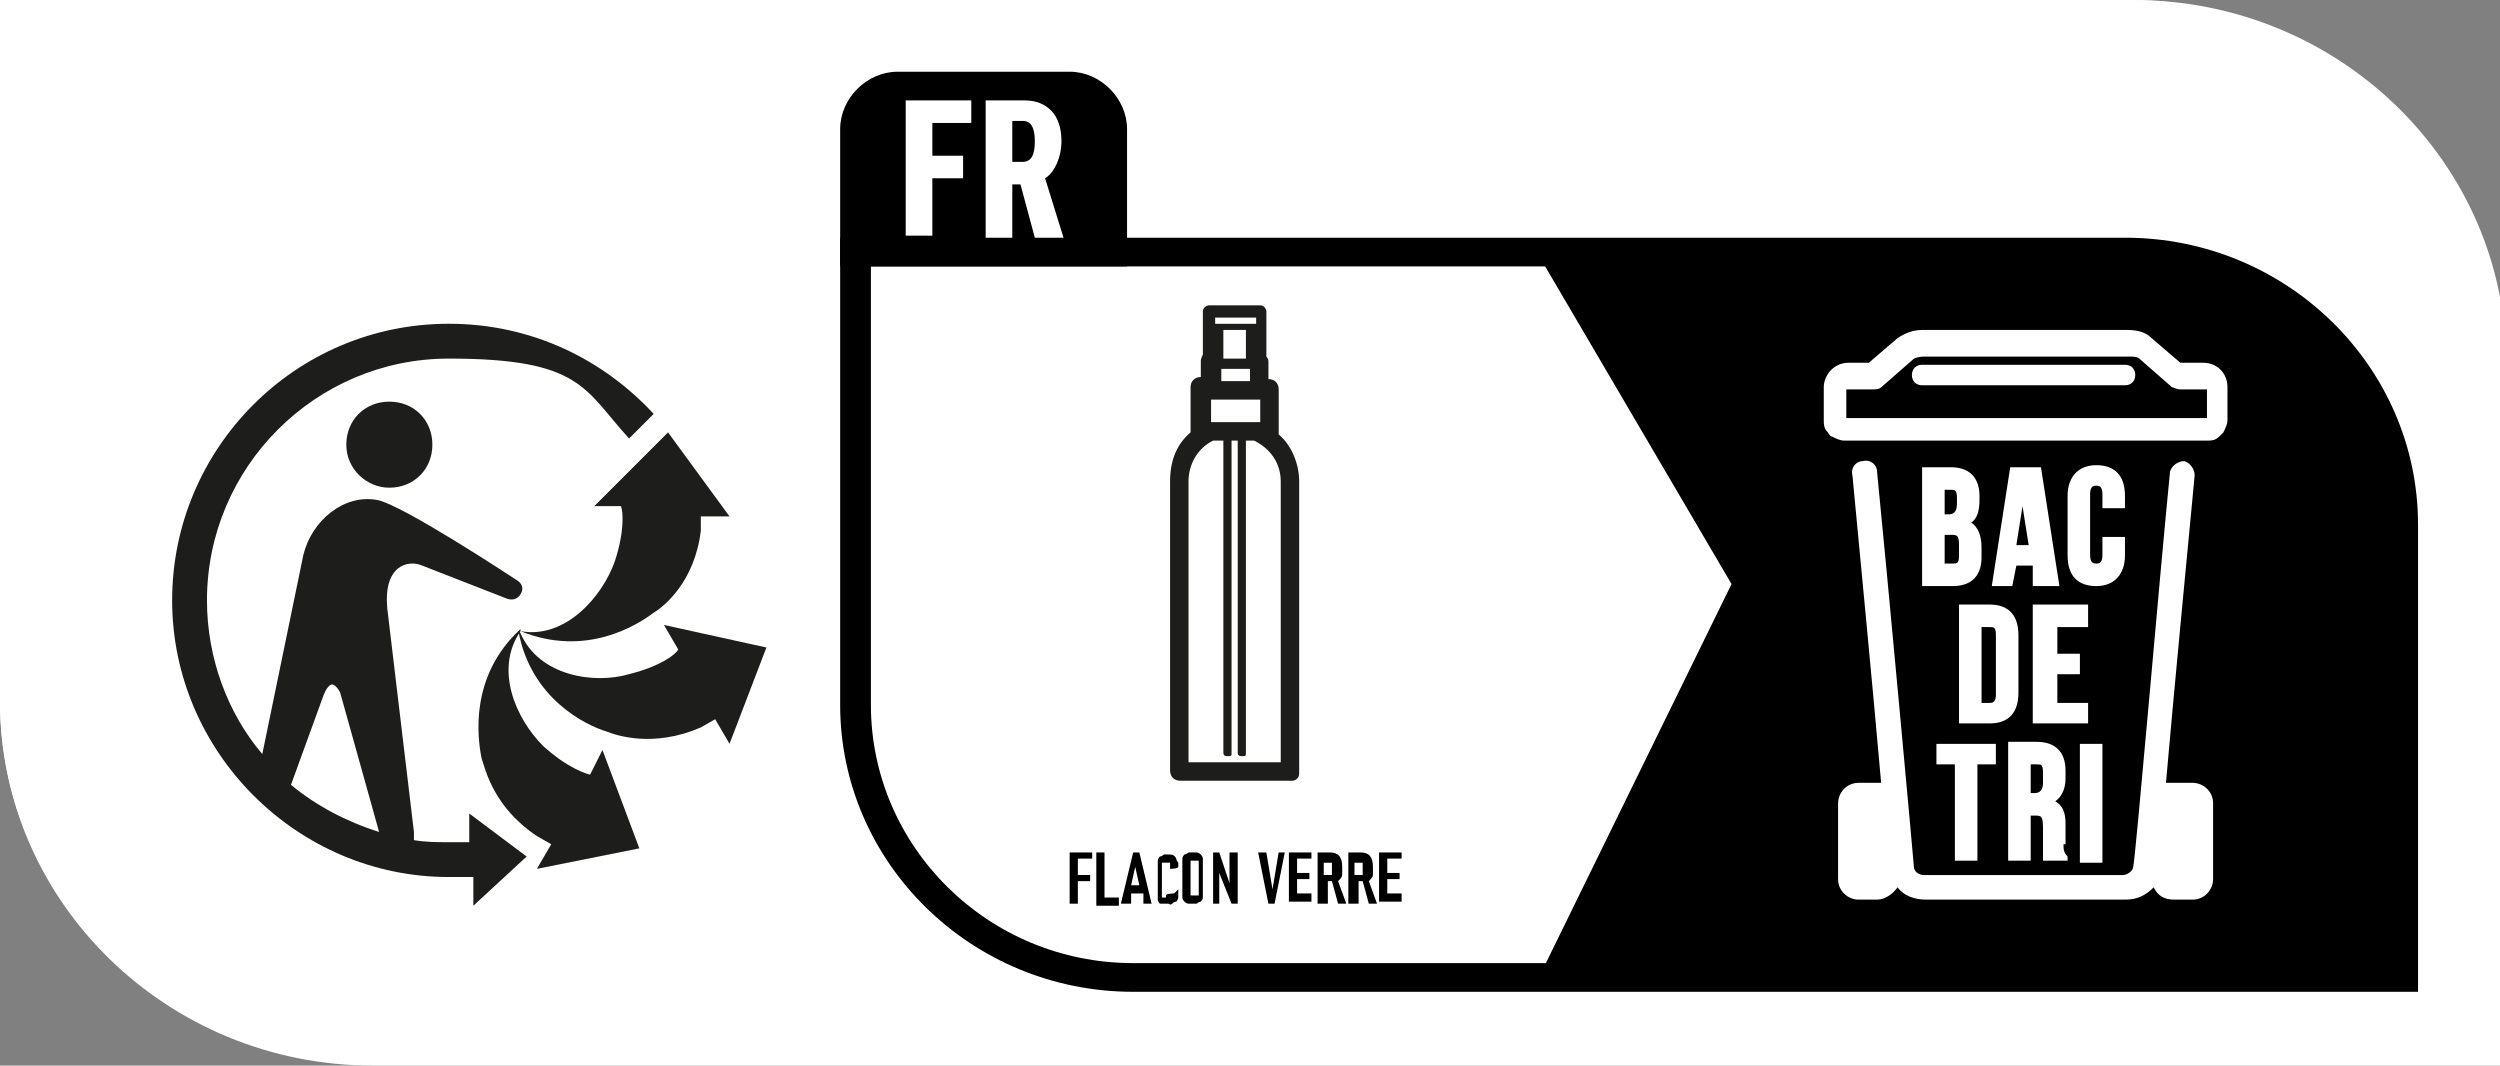
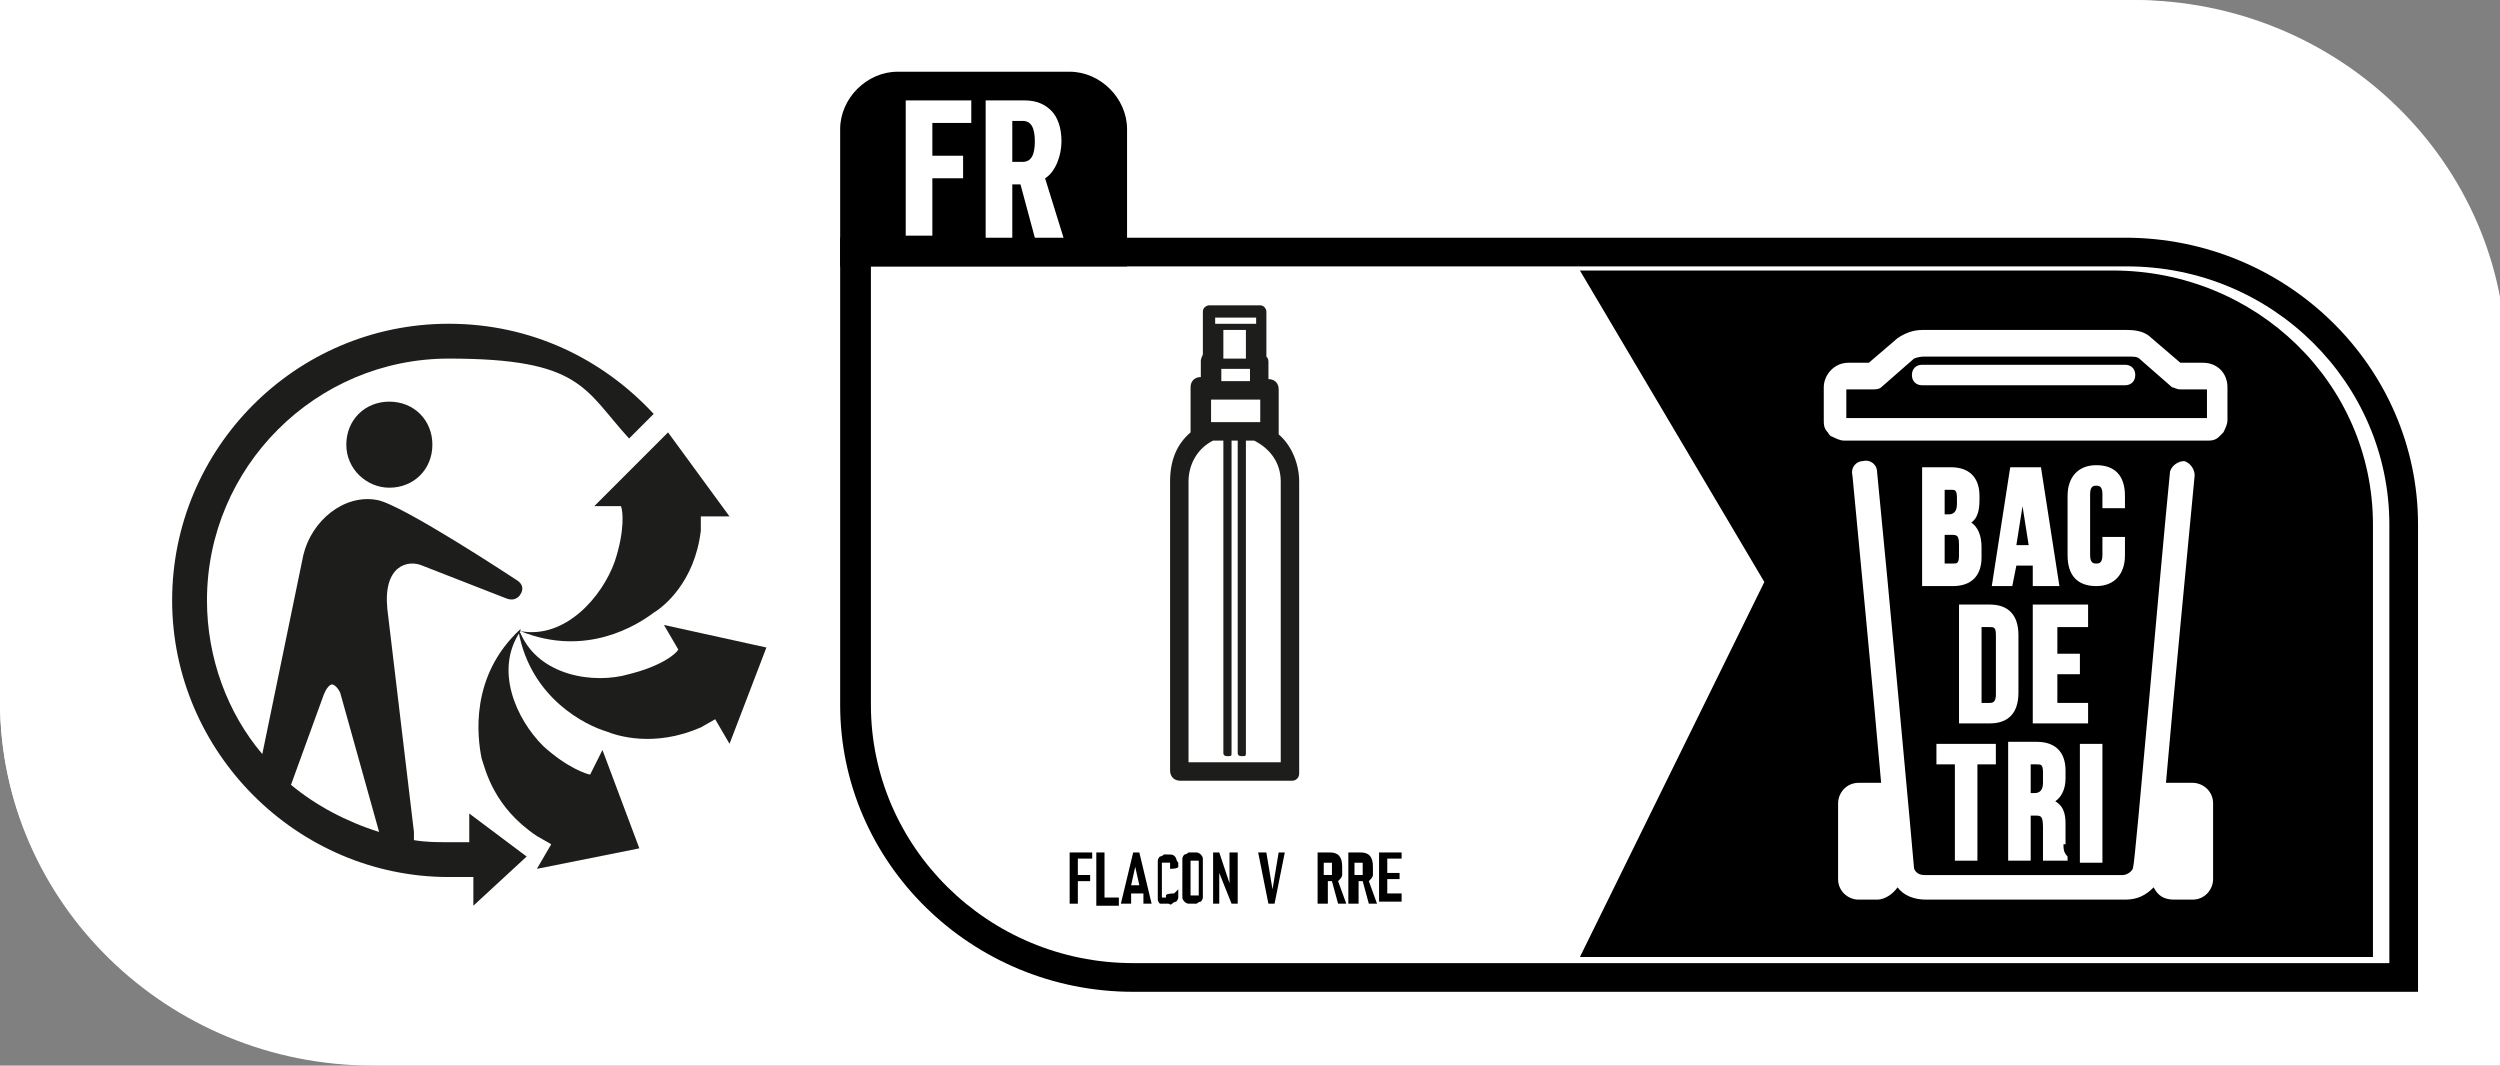
<svg xmlns="http://www.w3.org/2000/svg" width="122" height="52" viewBox="0 0 122 52" fill="none">
  <rect x="0" y="0" width="122" height="52" fill="#808080" stroke="none" />
  <g clip-path="url(#clip0_21314_5868)">
    <path d="M103.812 0C113.843 0 122 7.98 122 17.774V52H18.188C8.157 52 0 44.02 0 34.226V0" fill="white" />
-     <path d="M103.384 11.578H40.883V34.415C40.883 42.175 47.255 48.49 55.092 48.49H117.593V25.653C117.593 17.894 111.221 11.578 103.384 11.578Z" fill="black" />
    <path d="M55.092 47.067C48.033 47.067 42.289 41.393 42.289 34.406V13.002H103.384C110.444 13.002 116.187 18.676 116.187 25.664V47.077H55.092V47.067Z" fill="white" />
    <path d="M74.645 48.231L84.228 28.542L74.436 11.83H102.814C110.542 11.83 116.834 18.056 116.834 25.705V48.221H74.655L74.645 48.231Z" fill="black" />
    <path d="M102.815 13.244H76.879L85.813 28.492L76.879 46.838H115.438V25.725C115.438 18.848 109.775 13.244 102.815 13.244Z" fill="black" />
    <path d="M106.473 38.267H105.586C105.516 38.267 105.446 38.267 105.376 38.287C105.785 33.645 106.433 26.497 106.742 23.259C106.772 22.928 106.533 22.638 106.204 22.608C105.875 22.568 105.586 22.818 105.556 23.149C105.077 28.122 103.821 42.337 103.811 42.477C103.791 42.718 103.552 42.908 103.282 42.908H93.64C93.371 42.908 93.131 42.718 93.112 42.477C93.102 42.337 91.845 28.122 91.367 23.149C91.337 22.818 91.047 22.578 90.718 22.608C90.389 22.638 90.15 22.928 90.18 23.259C90.489 26.497 91.127 33.655 91.546 38.287C91.476 38.277 91.406 38.267 91.337 38.267H90.449C89.881 38.267 89.412 38.738 89.412 39.309V43.069C89.412 43.64 89.881 44.111 90.449 44.111H91.337C91.765 44.111 92.134 43.851 92.294 43.47C92.613 43.861 93.102 44.111 93.65 44.111H103.292C103.841 44.111 104.329 43.861 104.648 43.47C104.808 43.851 105.177 44.111 105.606 44.111H106.493C107.061 44.111 107.53 43.64 107.53 43.069V39.309C107.53 38.738 107.061 38.267 106.493 38.267H106.473Z" fill="white" />
    <path d="M96.422 27.191V26.739C96.422 26.158 96.252 25.767 95.893 25.546C96.192 25.326 96.332 24.965 96.332 24.444V24.243C96.332 23.301 95.873 22.85 94.926 22.85H93.5V28.624H94.986C95.913 28.624 96.422 28.113 96.422 27.191ZM95.315 27.17C95.315 27.561 95.165 27.591 94.986 27.591H94.617V26.138H94.876C95.175 26.138 95.315 26.218 95.315 26.689V27.17ZM95.225 24.644C95.225 25.025 95.076 25.105 94.826 25.105H94.607V23.892H94.896C95.066 23.892 95.215 23.922 95.215 24.333V24.644H95.225Z" fill="white" />
    <path d="M98.027 27.622H98.874L99.024 28.624H100.141L99.223 22.85H97.747L96.83 28.624H97.877L98.027 27.622ZM98.725 26.629H98.176L98.455 24.754L98.735 26.629H98.725Z" fill="white" />
    <path d="M103.422 24.965V24.303C103.422 23.34 102.903 22.789 102.016 22.789C101.128 22.789 100.6 23.34 100.6 24.303V27.18C100.6 28.142 101.118 28.694 102.016 28.694C102.913 28.694 103.422 28.142 103.422 27.18V26.318H102.365V27.23C102.365 27.591 102.205 27.641 102.035 27.641C101.866 27.641 101.706 27.591 101.706 27.23V24.243C101.706 23.872 101.866 23.822 102.035 23.822C102.205 23.822 102.365 23.872 102.365 24.243V24.954H103.422V24.965Z" fill="white" />
    <path d="M96.851 29.616H95.365V35.39H96.851C97.778 35.39 98.267 34.879 98.267 33.896V31.099C98.267 30.127 97.778 29.605 96.851 29.605V29.616ZM96.472 30.648H96.841C96.991 30.648 97.16 30.678 97.16 31.059V33.936C97.16 34.317 97.001 34.347 96.841 34.347H96.472V30.648Z" fill="white" />
    <path d="M101.557 30.648V29.615H98.965V35.39H101.557V34.347H100.072V32.974H101.258V31.941H100.072V30.648H101.557Z" fill="white" />
    <path d="M94.238 37.406H95.136V42.148H96.252V37.406H97.15V36.373H94.238V37.406Z" fill="white" />
    <path d="M100.52 41.346V40.493C100.52 40.112 100.47 39.601 100.061 39.31C100.36 39.09 100.51 38.719 100.51 38.198V37.767C100.51 36.824 100.051 36.373 99.104 36.373H97.678V42.148H98.785V39.902H98.964C99.253 39.902 99.403 39.992 99.403 40.483V41.355C99.403 41.807 99.433 41.907 99.483 42.067L99.513 42.148H100.669L100.599 41.977C100.52 41.787 100.51 41.596 100.51 41.355L100.52 41.346ZM98.785 37.406H99.074C99.243 37.406 99.393 37.436 99.393 37.847V38.388C99.393 38.769 99.243 38.849 98.994 38.849H98.775V37.396L98.785 37.406Z" fill="white" />
-     <path d="M102.335 36.373H101.229V42.148H102.335V36.373Z" fill="white" />
    <path d="M107.072 17.765H106.045L104.639 16.532C104.34 16.271 103.891 16.121 103.412 16.121H93.491C93.012 16.121 92.563 16.271 92.264 16.532L90.858 17.765H89.831C89.173 17.765 88.644 18.327 88.644 19.008V20.592C88.644 20.813 88.704 21.033 88.804 21.224C88.854 21.304 88.914 21.374 88.993 21.424C89.183 21.555 89.402 21.615 89.632 21.615H107.271C107.5 21.615 107.72 21.545 107.909 21.424C107.989 21.374 108.049 21.304 108.099 21.224C108.208 21.033 108.258 20.813 108.258 20.592V19.008C108.258 18.317 107.73 17.765 107.072 17.765ZM107.092 20.452H89.811V19.008L89.831 18.938H91.078C91.217 18.938 91.357 18.888 91.466 18.798L93.032 17.424C93.102 17.364 93.271 17.294 93.491 17.294H103.412C103.632 17.294 103.801 17.354 103.871 17.424L105.436 18.798C105.546 18.888 105.676 18.938 105.825 18.938H107.072C107.072 18.938 107.092 18.958 107.092 19.008V20.452Z" fill="white" />
    <path d="M103.412 17.836H93.501C93.231 17.836 93.002 18.056 93.002 18.337C93.002 18.618 93.221 18.838 93.501 18.838H103.412C103.681 18.838 103.911 18.618 103.911 18.337C103.911 18.056 103.691 17.836 103.412 17.836Z" fill="white" />
    <path d="M40.883 13.003V6.317C40.883 4.773 42.139 3.52 43.665 3.52H52.021C53.556 3.52 54.803 4.783 54.803 6.317V13.003H40.883Z" fill="black" />
    <path d="M44.103 11.599V4.912H47.294V6.025H45.41V7.639H46.915V8.772H45.41V11.599H44.103Z" fill="white" />
-     <path d="M47.932 11.599V4.912H49.846C50.415 4.912 50.863 5.073 51.172 5.403C51.492 5.734 51.641 6.225 51.641 6.887C51.641 7.779 51.382 8.371 50.863 8.651L51.721 11.599H50.355L49.677 8.942H49.238V11.599H47.922H47.932ZM49.248 7.96H49.737C50.136 7.96 50.335 7.629 50.335 6.977C50.335 6.326 50.136 6.015 49.727 6.015H49.248V7.97V7.96Z" fill="white" />
+     <path d="M47.932 11.599V4.912H49.846C50.415 4.912 50.863 5.073 51.172 5.403C51.492 5.734 51.641 6.225 51.641 6.887C51.641 7.779 51.382 8.371 50.863 8.651L51.721 11.599H50.355L49.677 8.942H49.238V11.599H47.922H47.932ZM49.248 7.96H49.737C50.335 6.326 50.136 6.015 49.727 6.015H49.248V7.97V7.96Z" fill="white" />
    <path d="M25.309 30.926C24.042 32.8 25.119 35.257 26.425 36.51C27.612 37.643 28.569 37.913 28.699 37.943L29.307 36.77L31.062 41.593L26.106 42.605L26.765 41.382L26.096 41.001C24.012 39.638 23.564 37.783 23.424 37.202C23.175 36.199 22.806 33.221 25.319 30.926" fill="#1D1D1B" />
    <path d="M25.287 31.006C26.184 33.081 28.827 33.482 30.582 33.031C32.127 32.64 32.865 31.998 32.995 31.878L32.337 30.715L37.323 31.808L35.518 36.559L34.85 35.367L34.202 35.717C31.938 36.76 30.143 36.148 29.575 35.958C28.608 35.637 25.895 34.354 25.307 31.006" fill="#1D1D1B" />
    <path d="M34.102 25.994C33.753 28.471 32.268 29.663 31.809 30.044C31.011 30.696 28.479 32.3 25.357 30.977C27.581 31.338 29.346 29.313 29.914 27.598C30.423 26.055 30.273 25.082 30.243 24.932H30.224L28.897 24.872L32.497 21.232L35.508 25.323L34.152 25.242L34.092 26.004L34.102 25.994Z" fill="#1D1D1B" />
    <path fill-rule="evenodd" clip-rule="evenodd" d="M18.976 23.908C17.84 23.908 16.912 22.986 16.912 21.843C16.912 20.7 17.829 19.768 18.976 19.768C20.123 19.768 21.04 20.69 21.04 21.843C21.04 22.996 20.123 23.908 18.976 23.908Z" fill="#1D1D1B" />
    <path d="M21.788 15.828C14.349 15.828 8.307 21.913 8.307 29.382C8.307 36.851 14.359 42.936 21.788 42.936C22.187 42.936 22.576 42.906 22.965 42.876L23.054 44.239L25.517 41.843L22.755 39.728L22.855 41.161C22.496 41.191 22.137 41.222 21.778 41.222C21.21 41.222 20.641 41.181 20.093 41.101L20.033 40.74L18.757 29.763C18.577 27.688 19.754 27.357 20.482 27.668L24.57 29.322C25.039 29.522 25.268 29.131 25.268 29.131C25.268 29.131 25.537 28.72 25.059 28.42C25.059 28.42 19.485 24.71 18.298 24.48C16.683 24.179 15.077 25.492 14.718 27.217L12.744 36.961C11.039 34.906 10.012 32.269 10.012 29.392C10.012 22.866 15.287 17.562 21.778 17.562C25.248 17.562 28.359 19.076 30.513 21.482L31.72 20.249C29.256 17.542 25.707 15.838 21.768 15.838M15.785 33.974C15.965 33.492 16.224 33.522 16.224 33.522C16.224 33.522 16.463 33.472 16.593 33.964L18.517 40.761C16.912 40.289 15.446 39.487 14.2 38.435L15.785 33.983V33.974Z" fill="#1D1D1B" />
    <path d="M55.501 43.548C55.501 43.608 55.501 43.669 55.511 43.719C55.511 43.769 55.541 43.809 55.571 43.849C55.601 43.879 55.631 43.909 55.681 43.929C55.721 43.949 55.781 43.959 55.85 43.959C55.93 43.959 56 43.929 56.07 43.879C56.139 43.829 56.169 43.739 56.169 43.629C56.169 43.568 56.169 43.518 56.15 43.478C56.13 43.438 56.11 43.398 56.07 43.358C56.03 43.318 55.98 43.288 55.92 43.268C55.86 43.248 55.791 43.208 55.701 43.178C55.581 43.137 55.481 43.097 55.392 43.047C55.302 42.997 55.232 42.947 55.172 42.887C55.112 42.827 55.073 42.746 55.043 42.666C55.013 42.586 55.003 42.486 55.003 42.375C55.003 42.115 55.073 41.914 55.222 41.794C55.372 41.664 55.561 41.603 55.82 41.603C55.94 41.603 56.05 41.614 56.15 41.644C56.249 41.674 56.339 41.714 56.409 41.774C56.478 41.834 56.538 41.904 56.578 41.995C56.618 42.085 56.638 42.195 56.638 42.315V42.386H56.13C56.13 42.255 56.11 42.165 56.06 42.095C56.02 42.025 55.94 41.995 55.84 41.995C55.781 41.995 55.731 41.995 55.691 42.025C55.651 42.045 55.621 42.065 55.601 42.095C55.581 42.125 55.561 42.155 55.551 42.195C55.541 42.235 55.541 42.275 55.541 42.305C55.541 42.386 55.561 42.456 55.591 42.516C55.621 42.576 55.701 42.626 55.81 42.666L56.219 42.847C56.319 42.887 56.399 42.937 56.469 42.987C56.528 43.037 56.588 43.087 56.618 43.147C56.648 43.208 56.678 43.268 56.698 43.328C56.718 43.388 56.718 43.468 56.718 43.548C56.718 43.829 56.638 44.03 56.478 44.16C56.319 44.29 56.09 44.35 55.8 44.35C55.511 44.35 55.282 44.29 55.152 44.15C55.023 44.02 54.963 43.829 54.963 43.589V43.478H55.491V43.558L55.501 43.548Z" fill="#1D1D1B" />
    <path d="M58.164 41.645L58.862 44.291H58.304L58.184 43.73H57.486L57.367 44.291H56.818L57.516 41.645H58.175H58.164ZM58.095 43.299L57.835 42.106L57.586 43.299H58.105H58.095Z" fill="#1D1D1B" />
    <path d="M60.099 42.114C60.049 42.024 59.969 41.984 59.849 41.984C59.779 41.984 59.73 42.004 59.69 42.034C59.65 42.074 59.61 42.125 59.59 42.205C59.57 42.285 59.55 42.395 59.54 42.516C59.53 42.636 59.53 42.806 59.53 42.997C59.53 43.197 59.53 43.358 59.55 43.478C59.56 43.598 59.58 43.699 59.61 43.769C59.64 43.839 59.67 43.879 59.72 43.909C59.77 43.939 59.809 43.949 59.869 43.949C59.919 43.949 59.959 43.949 59.999 43.929C60.039 43.909 60.079 43.879 60.109 43.829C60.139 43.779 60.158 43.709 60.178 43.628C60.198 43.538 60.208 43.428 60.208 43.277H60.737C60.737 43.418 60.727 43.558 60.707 43.688C60.687 43.819 60.647 43.929 60.587 44.029C60.527 44.13 60.438 44.2 60.338 44.26C60.228 44.31 60.089 44.34 59.909 44.34C59.71 44.34 59.55 44.31 59.431 44.24C59.311 44.18 59.221 44.079 59.161 43.959C59.102 43.839 59.062 43.688 59.042 43.528C59.022 43.358 59.012 43.177 59.012 42.977C59.012 42.776 59.012 42.596 59.042 42.425C59.072 42.255 59.102 42.114 59.161 41.994C59.221 41.874 59.311 41.774 59.431 41.714C59.55 41.643 59.71 41.613 59.909 41.613C60.109 41.613 60.248 41.643 60.358 41.703C60.468 41.764 60.547 41.844 60.607 41.934C60.657 42.034 60.697 42.135 60.707 42.245C60.717 42.355 60.727 42.455 60.727 42.556H60.198C60.198 42.365 60.178 42.225 60.129 42.135L60.099 42.114Z" fill="#1D1D1B" />
    <path d="M61.554 41.645V42.657H62.172V41.645H62.701V44.291H62.172V43.118H61.554V44.291H61.025V41.645H61.554Z" fill="#1D1D1B" />
    <path d="M64.546 42.085H63.609V42.707H64.496V43.148H63.609V43.86H64.586V44.301H63.08V41.654H64.556V42.095L64.546 42.085Z" fill="#1D1D1B" />
    <path d="M66.39 42.086H65.812V44.301H65.283V42.086H64.705V41.645H66.39V42.086Z" fill="#1D1D1B" />
    <path d="M64.485 34.586C64.485 34.636 64.525 34.686 64.575 34.696C64.585 34.696 64.595 34.696 64.605 34.696C64.645 34.696 64.684 34.676 64.704 34.646C67.227 30.947 71.216 29.954 71.256 29.944C71.316 29.924 71.355 29.864 71.345 29.804C71.335 29.744 71.276 29.693 71.206 29.713C71.176 29.713 68.384 30.235 66.41 31.688C64.405 33.162 64.475 34.546 64.485 34.606V34.586Z" fill="#1D1D1B" />
    <path d="M74.287 28.962C74.237 28.632 74.028 28.351 73.719 28.221C72.512 27.689 64.515 21.454 59.749 17.644C59.579 17.504 59.36 17.434 59.151 17.434C59.061 17.434 58.961 17.444 58.871 17.474C58.851 17.474 56.448 18.195 55.391 18.456C54.275 18.727 50.266 19.599 49.199 19.799C48.212 19.99 47.275 20.17 46.956 20.972C46.856 21.223 46.756 21.714 47.165 22.286C47.504 22.757 47.773 22.997 48.102 23.288C48.252 23.419 48.421 23.569 48.631 23.769C49.099 24.221 49.758 24.251 50.396 24.271C50.575 24.271 50.864 24.291 51.094 24.321C50.854 24.682 50.216 25.704 51.104 26.526C51.722 27.088 62.311 36.972 62.421 37.073C62.601 37.243 62.83 37.333 63.079 37.333C63.089 37.333 63.109 37.333 63.119 37.333C63.378 37.323 63.618 37.203 63.797 37.013C63.877 36.922 64.156 36.642 64.425 36.491C64.485 36.491 64.565 36.491 64.645 36.491C64.794 36.491 64.964 36.511 65.153 36.511C65.841 36.511 66.968 36.401 68.673 35.499C71.146 34.175 71.994 32.461 72.392 31.629C72.442 31.529 72.502 31.398 72.532 31.358L72.662 31.148C72.891 30.787 72.951 30.697 73.15 30.516C73.519 30.195 73.938 29.835 73.938 29.835C74.187 29.614 74.307 29.283 74.257 28.952L74.287 28.962ZM72.552 29.794C72.193 30.105 72.083 30.316 71.744 30.837C71.405 31.358 70.887 33.243 68.244 34.647C66.779 35.429 65.821 35.549 65.173 35.549C64.864 35.549 64.625 35.519 64.435 35.519C64.296 35.519 64.186 35.529 64.086 35.579C63.568 35.84 63.099 36.361 63.099 36.361C63.099 36.361 52.4 26.386 51.782 25.814C51.163 25.243 52.769 24.401 52.091 23.729C51.413 23.058 49.777 23.519 49.309 23.068C48.611 22.406 48.371 22.296 47.963 21.714C47.554 21.143 48.302 20.952 49.389 20.752C50.475 20.541 54.534 19.659 55.621 19.398C56.708 19.138 59.151 18.406 59.151 18.406C59.151 18.406 71.565 28.321 73.33 29.113C73.33 29.113 72.911 29.474 72.552 29.794Z" fill="#1D1D1B" />
    <path d="M58.283 19.65C57.745 19.83 55.86 20.422 54.105 20.532C54.045 20.532 53.985 20.592 53.995 20.652C53.995 20.712 54.045 20.773 54.115 20.773C54.225 20.773 56.907 20.843 58.323 20.402C63.887 22.707 69.561 28.111 69.62 28.161C69.64 28.181 69.67 28.191 69.7 28.191C69.73 28.191 69.76 28.181 69.78 28.161C69.83 28.121 69.83 28.051 69.8 28.001C67.806 25.314 59.001 19.409 58.293 19.65H58.283Z" fill="#1D1D1B" />
    <g clip-path="url(#clip1_21314_5868)">
      <path d="M18.2 51.9C8.1 51.9 0 43.9 0 34.2V0H104.1C114.2 0 122.3 8 122.3 17.7V51.8H18.2V51.9Z" fill="white" />
      <path d="M103.7 11.6H41V34.4C41 42.1 47.4 48.4 55.3 48.4H118V25.6C118 17.9 111.6 11.6 103.7 11.6Z" fill="black" />
      <path d="M55.3 47C48.2 47 42.5 41.3 42.5 34.4V13H103.8C110.9 13 116.6 18.7 116.6 25.6V47H55.3Z" fill="white" />
-       <path d="M74.899 48.101L84.499 28.501L74.699 11.801H103.199C110.999 11.801 117.299 18.001 117.299 25.601V48.101H74.999H74.899Z" fill="black" />
      <path d="M103.1 13.201H77.1L86.1 28.401L77.1 46.701H115.8V25.601C115.8 18.701 110.1 13.201 103.1 13.201Z" fill="black" />
      <path d="M106.799 38.202H105.899C105.899 38.202 105.799 38.202 105.699 38.202C106.099 33.602 106.799 26.402 107.099 23.202C107.099 22.902 106.899 22.602 106.599 22.502C106.299 22.502 105.999 22.702 105.899 23.002C105.399 28.002 104.199 42.102 104.099 42.302C104.099 42.502 103.799 42.702 103.599 42.702H93.899C93.599 42.702 93.399 42.502 93.399 42.302C93.399 42.202 92.099 28.002 91.599 23.002C91.599 22.702 91.299 22.402 90.899 22.502C90.599 22.502 90.299 22.802 90.399 23.202C90.699 26.402 91.399 33.602 91.799 38.202C91.799 38.202 91.699 38.202 91.599 38.202H90.699C90.099 38.202 89.699 38.702 89.699 39.202V42.902C89.699 43.502 90.199 43.902 90.699 43.902H91.599C91.999 43.902 92.399 43.602 92.599 43.302C92.899 43.702 93.399 43.902 93.999 43.902H103.699C104.299 43.902 104.699 43.702 105.099 43.302C105.299 43.702 105.599 43.902 106.099 43.902H106.999C107.599 43.902 107.999 43.402 107.999 42.902V39.202C107.999 38.602 107.499 38.202 106.999 38.202H106.799Z" fill="white" />
      <path d="M96.699 27.101V26.701C96.699 26.101 96.499 25.701 96.199 25.501C96.499 25.301 96.599 24.901 96.599 24.401V24.201C96.599 23.301 96.099 22.801 95.199 22.801H93.799V28.601H95.299C96.199 28.601 96.699 28.101 96.699 27.201V27.101ZM95.599 27.101C95.599 27.501 95.499 27.501 95.299 27.501H94.899V26.101H95.199C95.499 26.101 95.599 26.101 95.599 26.601V27.101ZM95.499 24.601C95.499 25.001 95.299 25.101 95.099 25.101H94.899V23.901H95.199C95.399 23.901 95.499 23.901 95.499 24.301V24.601Z" fill="white" />
      <path d="M98.299 27.601H99.199V28.601H100.499L99.599 22.801H98.099L97.199 28.601H98.199L98.399 27.601H98.299ZM98.999 26.601H98.399L98.699 24.701L98.999 26.601Z" fill="white" />
      <path d="M103.698 24.901V24.201C103.698 23.201 103.198 22.701 102.298 22.701C101.398 22.701 100.898 23.301 100.898 24.201V27.101C100.898 28.101 101.398 28.601 102.298 28.601C103.198 28.601 103.698 28.001 103.698 27.101V26.201H102.598V27.101C102.598 27.501 102.398 27.501 102.298 27.501C102.198 27.501 101.998 27.501 101.998 27.101V24.101C101.998 23.701 102.198 23.701 102.298 23.701C102.398 23.701 102.598 23.701 102.598 24.101V24.801H103.698V24.901Z" fill="white" />
      <path d="M97.1 29.502H95.6V35.302H97.1C98 35.302 98.5 34.802 98.5 33.802V31.002C98.5 30.002 98 29.502 97.1 29.502ZM96.7 30.602H97.1C97.3 30.602 97.4 30.602 97.4 31.002V33.902C97.4 34.302 97.2 34.302 97.1 34.302H96.7V30.602Z" fill="white" />
      <path d="M101.899 30.602V29.502H99.199V35.302H101.899V34.302H100.399V32.902H101.499V31.902H100.399V30.602H101.899Z" fill="white" />
      <path d="M94.498 37.301H95.398V42.001H96.498V37.301H97.398V36.301H94.498V37.301Z" fill="white" />
      <path d="M100.798 41.201V40.301C100.798 39.901 100.798 39.401 100.298 39.101C100.598 38.901 100.798 38.501 100.798 38.001V37.601C100.798 36.701 100.298 36.201 99.398 36.201H97.998V42.001H99.098V39.801H99.298C99.598 39.801 99.698 39.801 99.698 40.401V41.301C99.698 41.701 99.698 41.901 99.698 42.001H100.898V41.801C100.698 41.601 100.698 41.401 100.698 41.201H100.798ZM99.098 37.301H99.398C99.598 37.301 99.698 37.301 99.698 37.701V38.201C99.698 38.601 99.498 38.701 99.298 38.701H99.098V37.301Z" fill="white" />
      <path d="M102.598 36.301H101.498V42.101H102.598V36.301Z" fill="white" />
      <path d="M107.4 17.702H106.4L105 16.502C104.7 16.202 104.3 16.102 103.8 16.102H93.8C93.3 16.102 92.9 16.302 92.6 16.502L91.2 17.702H90.2C89.5 17.702 89 18.302 89 18.902V20.502C89 20.702 89 20.902 89.2 21.102C89.2 21.102 89.3 21.302 89.4 21.302C89.6 21.402 89.8 21.502 90 21.502H107.7C107.9 21.502 108.1 21.502 108.3 21.302C108.3 21.302 108.4 21.202 108.5 21.102C108.6 20.902 108.7 20.702 108.7 20.502V18.902C108.7 18.202 108.2 17.702 107.5 17.702H107.4ZM107.4 20.402H90.1V19.002H91.4C91.5 19.002 91.7 19.002 91.8 18.902L93.4 17.502C93.4 17.502 93.6 17.402 93.9 17.402H103.9C104.1 17.402 104.3 17.402 104.4 17.502L106 18.902C106.1 18.902 106.2 19.002 106.4 19.002H107.7V20.402H107.4Z" fill="white" />
      <path d="M103.701 17.801H93.801C93.501 17.801 93.301 18.001 93.301 18.301C93.301 18.601 93.501 18.801 93.801 18.801H103.701C104.001 18.801 104.201 18.601 104.201 18.301C104.201 18.001 104.001 17.801 103.701 17.801Z" fill="white" />
      <path d="M41 13V6.3C41 4.8 42.3 3.5 43.8 3.5H52.2C53.7 3.5 55 4.8 55 6.3V13H41Z" fill="black" />
      <path d="M44.199 11.6V4.9H47.399V6H45.499V7.6H46.999V8.7H45.499V11.5H44.199V11.6Z" fill="white" />
      <path d="M48.1 11.6V4.9H50C50.6 4.9 51 5.1 51.3 5.4C51.6 5.7 51.8 6.2 51.8 6.9C51.8 7.6 51.5 8.4 51 8.7L51.9 11.6H50.5L49.8 9H49.4V11.6H48.1ZM49.4 7.9H49.9C50.3 7.9 50.5 7.6 50.5 6.9C50.5 6.2 50.3 5.9 49.9 5.9H49.4V7.8V7.9Z" fill="white" />
      <path d="M25.4 30.799C24.1 32.699 25.2 35.099 26.5 36.399C27.7 37.499 28.7 37.799 28.8 37.799L29.4 36.599L31.2 41.399L26.2 42.399L26.9 41.199L26.2 40.799C24.1 39.399 23.7 37.599 23.5 36.999C23.3 35.999 22.9 32.999 25.4 30.699" fill="#1D1D1B" />
      <path d="M25.401 30.898C26.301 32.998 29.001 33.398 30.701 32.898C32.301 32.498 33.001 31.898 33.101 31.698L32.401 30.498L37.401 31.598L35.601 36.298L34.901 35.098L34.201 35.498C31.901 36.498 30.101 35.898 29.601 35.698C28.601 35.398 25.901 34.098 25.301 30.798" fill="#1D1D1B" />
      <path d="M34.2 25.9C33.9 28.4 32.4 29.6 31.9 29.9C31.1 30.5 28.6 32.1 25.4 30.8C27.6 31.2 29.4 29.1 30 27.4C30.5 25.9 30.4 24.9 30.3 24.7H29L32.6 21.1L35.6 25.2H34.2V25.9Z" fill="#1D1D1B" />
      <path fill-rule="evenodd" clip-rule="evenodd" d="M19 23.8C17.9 23.8 16.9 22.9 16.9 21.7C16.9 20.5 17.8 19.6 19 19.6C20.2 19.6 21.1 20.5 21.1 21.7C21.1 22.9 20.2 23.8 19 23.8Z" fill="#1D1D1B" />
      <path d="M21.9 15.799C14.4 15.799 8.4 21.899 8.4 29.299C8.4 36.699 14.5 42.799 21.9 42.799C29.3 42.799 22.7 42.799 23.1 42.799V44.199L25.7 41.799L22.9 39.699V41.099C22.6 41.099 22.3 41.099 21.9 41.099C21.3 41.099 20.8 41.099 20.2 40.999V40.599L18.9 29.699C18.7 27.599 19.9 27.299 20.6 27.599L24.7 29.199C25.2 29.399 25.4 28.999 25.4 28.999C25.4 28.999 25.7 28.599 25.2 28.299C25.2 28.299 19.6 24.599 18.4 24.399C16.8 24.099 15.2 25.399 14.8 27.099L12.8 36.799C11.1 34.799 10.1 32.099 10.1 29.299C10.1 22.799 15.4 17.499 21.9 17.499C28.4 17.499 28.5 18.999 30.7 21.399L31.9 20.199C29.4 17.499 25.9 15.799 21.9 15.799ZM15.8 33.899C16 33.399 16.2 33.399 16.2 33.399C16.2 33.399 16.4 33.399 16.6 33.799L18.5 40.599C16.9 40.099 15.4 39.299 14.2 38.299L15.8 33.899Z" fill="#1D1D1B" />
      <path d="M62.4 21.2C62.4 21.2 62.4 21.2 62.4 21.1V19C62.4 18.7 62.2 18.5 61.9 18.5V17.7C61.9 17.6 61.9 17.5 61.8 17.4V15.2C61.8 15.1 61.7 14.9 61.5 14.9H59C58.9 14.9 58.7 15 58.7 15.2V17.3C58.7 17.3 58.6 17.5 58.6 17.6V18.4C58.3 18.4 58.1 18.6 58.1 18.9V21C58.1 21 58.1 21 58.1 21.1C57.4 21.7 57.1 22.5 57.1 23.5V37.6C57.1 37.9 57.3 38.1 57.6 38.1H63C63.1 38.1 63.2 38.1 63.3 38C63.4 37.9 63.4 37.8 63.4 37.7V23.5C63.4 22.6 63 21.7 62.4 21.2ZM61.4 20.6H59.1V19.5H61.5V20.6H61.4ZM59.7 17.5V16.1H60.8V17.5H59.7ZM61.3 15.5V15.8C61.3 15.8 61.3 15.8 61.1 15.8H59.5C59.5 15.8 59.4 15.8 59.3 15.8V15.5H61.3ZM59.6 18H61V18.6H59.6V18ZM62.5 37.2H58V23.5C58 22.7 58.4 21.9 59.2 21.5H59.7V36.7C59.7 36.8 59.7 36.9 59.9 36.9C60.1 36.9 60.1 36.9 60.1 36.7V21.5H60.4V36.7C60.4 36.8 60.4 36.9 60.6 36.9C60.8 36.9 60.8 36.9 60.8 36.7V21.5H61.2C62 21.9 62.5 22.6 62.5 23.5V37.2Z" fill="#1D1D1B" />
      <path d="M52.199 44.1V41.6H53.299V41.9H52.599V42.7H53.199V43H52.599V44.1H52.199Z" fill="black" />
      <path d="M53.5 44.1V41.6H53.9V43.8H54.6V44.2H53.5V44.1Z" fill="black" />
      <path d="M54.699 44.1L55.299 41.6H55.599L56.199 44.1H55.799V43.6H55.199V44.1H54.699ZM55.599 43.2L55.399 42.3L55.199 43.2H55.599Z" fill="black" />
      <path d="M57.5 43.399V43.599V43.799C57.5 43.799 57.5 43.899 57.4 43.999C57.4 43.999 57.3 43.999 57.2 44.099C57.1 44.199 57.1 44.099 57 44.099C56.9 44.099 56.9 44.099 56.8 44.099C56.8 44.099 56.7 44.099 56.6 44.099C56.6 44.099 56.5 43.999 56.5 43.899C56.5 43.799 56.5 43.699 56.5 43.599V42.199V41.999C56.5 41.999 56.5 41.899 56.6 41.799C56.6 41.799 56.7 41.799 56.8 41.699H57C57.2 41.699 57.3 41.699 57.4 41.899C57.4 41.899 57.4 41.999 57.5 42.099V42.299C57.5 42.399 57.1 42.399 57.1 42.399C57.1 42.199 57.1 42.099 57.1 42.099C57.1 42.099 57.1 42.099 56.9 42.099C56.7 42.099 56.8 42.099 56.7 42.099C56.7 42.099 56.7 42.199 56.7 42.299V43.599C56.7 43.599 56.7 43.699 56.7 43.799C56.7 43.799 56.7 43.799 56.9 43.799C56.9 43.799 56.9 43.799 56.9 43.699C56.9 43.599 57.3 43.599 57.3 43.599L57.5 43.399Z" fill="black" />
      <path d="M57.699 42.2C57.699 42.1 57.699 42 57.699 41.9C57.699 41.9 57.699 41.8 57.799 41.7C57.799 41.7 57.899 41.7 57.999 41.6C57.999 41.6 58.099 41.6 58.199 41.6C58.299 41.6 58.299 41.6 58.399 41.6C58.399 41.6 58.499 41.6 58.599 41.7C58.599 41.7 58.699 41.8 58.699 41.9C58.699 41.9 58.699 42.1 58.699 42.2V43.5C58.699 43.6 58.699 43.7 58.699 43.8C58.699 43.8 58.699 43.9 58.599 44C58.599 44 58.499 44 58.399 44.1C58.399 44.1 58.299 44.1 58.199 44.1C58.099 44.1 58.099 44.1 57.999 44.1C57.999 44.1 57.899 44.1 57.799 44C57.799 44 57.699 43.9 57.699 43.8C57.699 43.8 57.699 43.6 57.699 43.5V42.2ZM58.099 43.5V43.7C58.099 43.7 58.199 43.7 58.299 43.7C58.399 43.7 58.399 43.7 58.499 43.7C58.499 43.7 58.499 43.6 58.499 43.5V42.2V42C58.499 42 58.399 42 58.299 42C58.199 42 58.199 42 58.099 42C58.099 42 58.099 42.1 58.099 42.2V43.5Z" fill="black" />
      <path d="M59.2 44.1V41.6H59.5L60 43.1V41.6H60.4V44.1H60.1L59.5 42.6V44.1H59.1H59.2Z" fill="black" />
      <path d="M62.698 41.6L62.198 44.1H61.898L61.398 41.6H61.798L62.098 43.4L62.398 41.6H62.798H62.698Z" fill="black" />
-       <path d="M62.898 44.1V41.6H63.998V41.9H63.298V42.6H63.898V42.9H63.298V43.6H63.998V44H62.898V44.1Z" fill="black" />
      <path d="M64.299 44.1V41.6H64.899C65.299 41.6 65.499 41.8 65.499 42.3C65.499 42.8 65.499 42.6 65.499 42.7C65.499 42.8 65.399 42.9 65.299 43L65.699 44.1H65.299L64.999 43H64.799V44.1H64.399H64.299ZM64.599 41.9V42.7H64.799C64.799 42.7 64.899 42.7 64.999 42.7C64.999 42.7 64.999 42.7 64.999 42.6C64.999 42.5 64.999 42.5 64.999 42.4C64.999 42.3 64.999 42.3 64.999 42.2C64.999 42.1 64.999 42.2 64.999 42.1C64.999 42.1 64.899 42.1 64.699 42.1H64.499L64.599 41.9Z" fill="black" />
      <path d="M65.799 44.1V41.6H66.399C66.799 41.6 66.999 41.8 66.999 42.3C66.999 42.8 66.999 42.6 66.999 42.7C66.999 42.8 66.899 42.9 66.799 43L67.199 44.1H66.799L66.499 43H66.299V44.1H65.899H65.799ZM66.099 41.9V42.7H66.299C66.299 42.7 66.399 42.7 66.499 42.7C66.499 42.7 66.499 42.7 66.499 42.6C66.499 42.5 66.499 42.5 66.499 42.4C66.499 42.3 66.499 42.3 66.499 42.2C66.499 42.1 66.499 42.2 66.499 42.1C66.499 42.1 66.399 42.1 66.199 42.1H65.999L66.099 41.9Z" fill="black" />
      <path d="M67.299 44.1V41.6H68.399V41.9H67.699V42.6H68.299V42.9H67.699V43.6H68.399V44H67.299V44.1Z" fill="black" />
    </g>
  </g>
  <defs>
    <clipPath id="clip0_21314_5868">
      <rect width="122" height="52" fill="white" />
    </clipPath>
    <clipPath id="clip1_21314_5868">
      <rect width="122.4" height="51.9" fill="white" />
    </clipPath>
  </defs>
</svg>